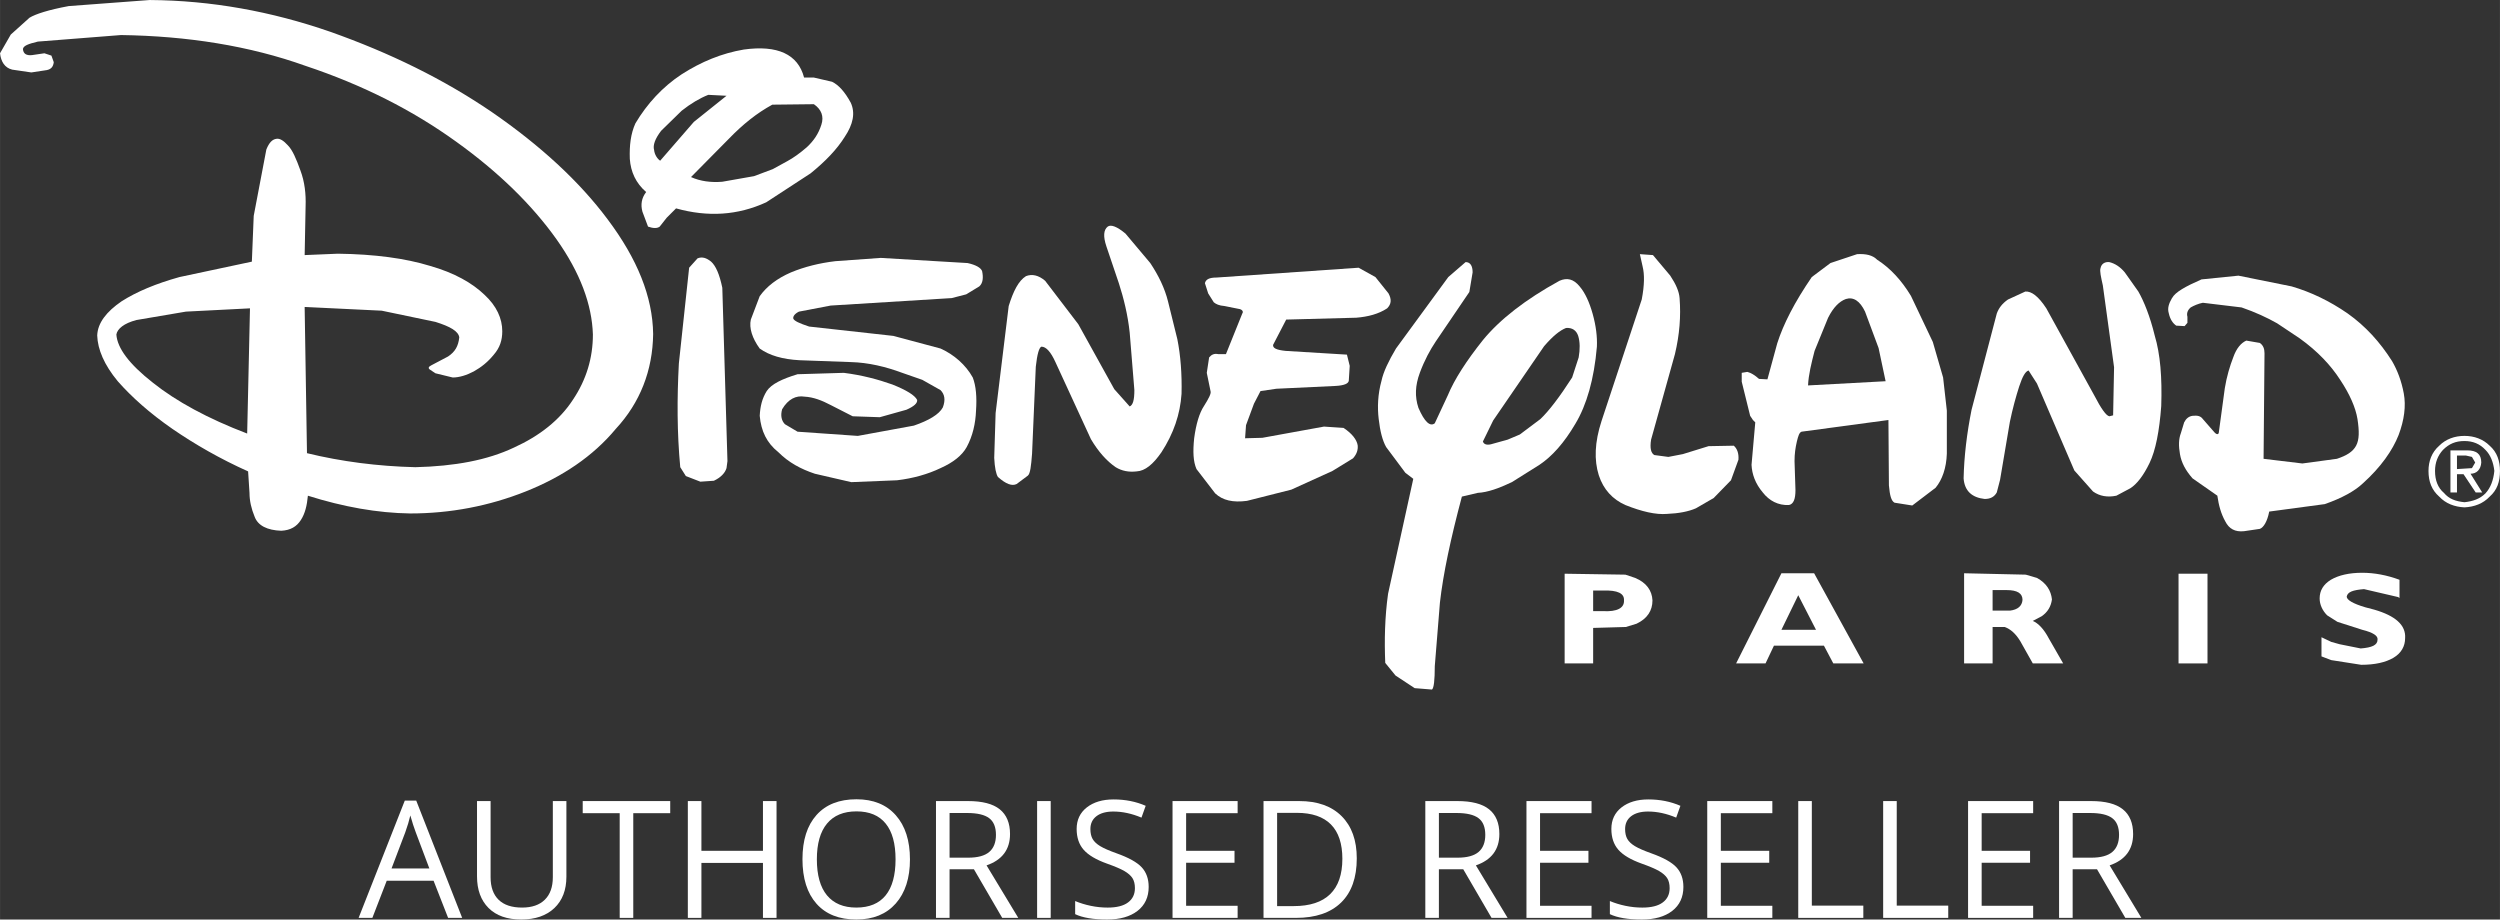
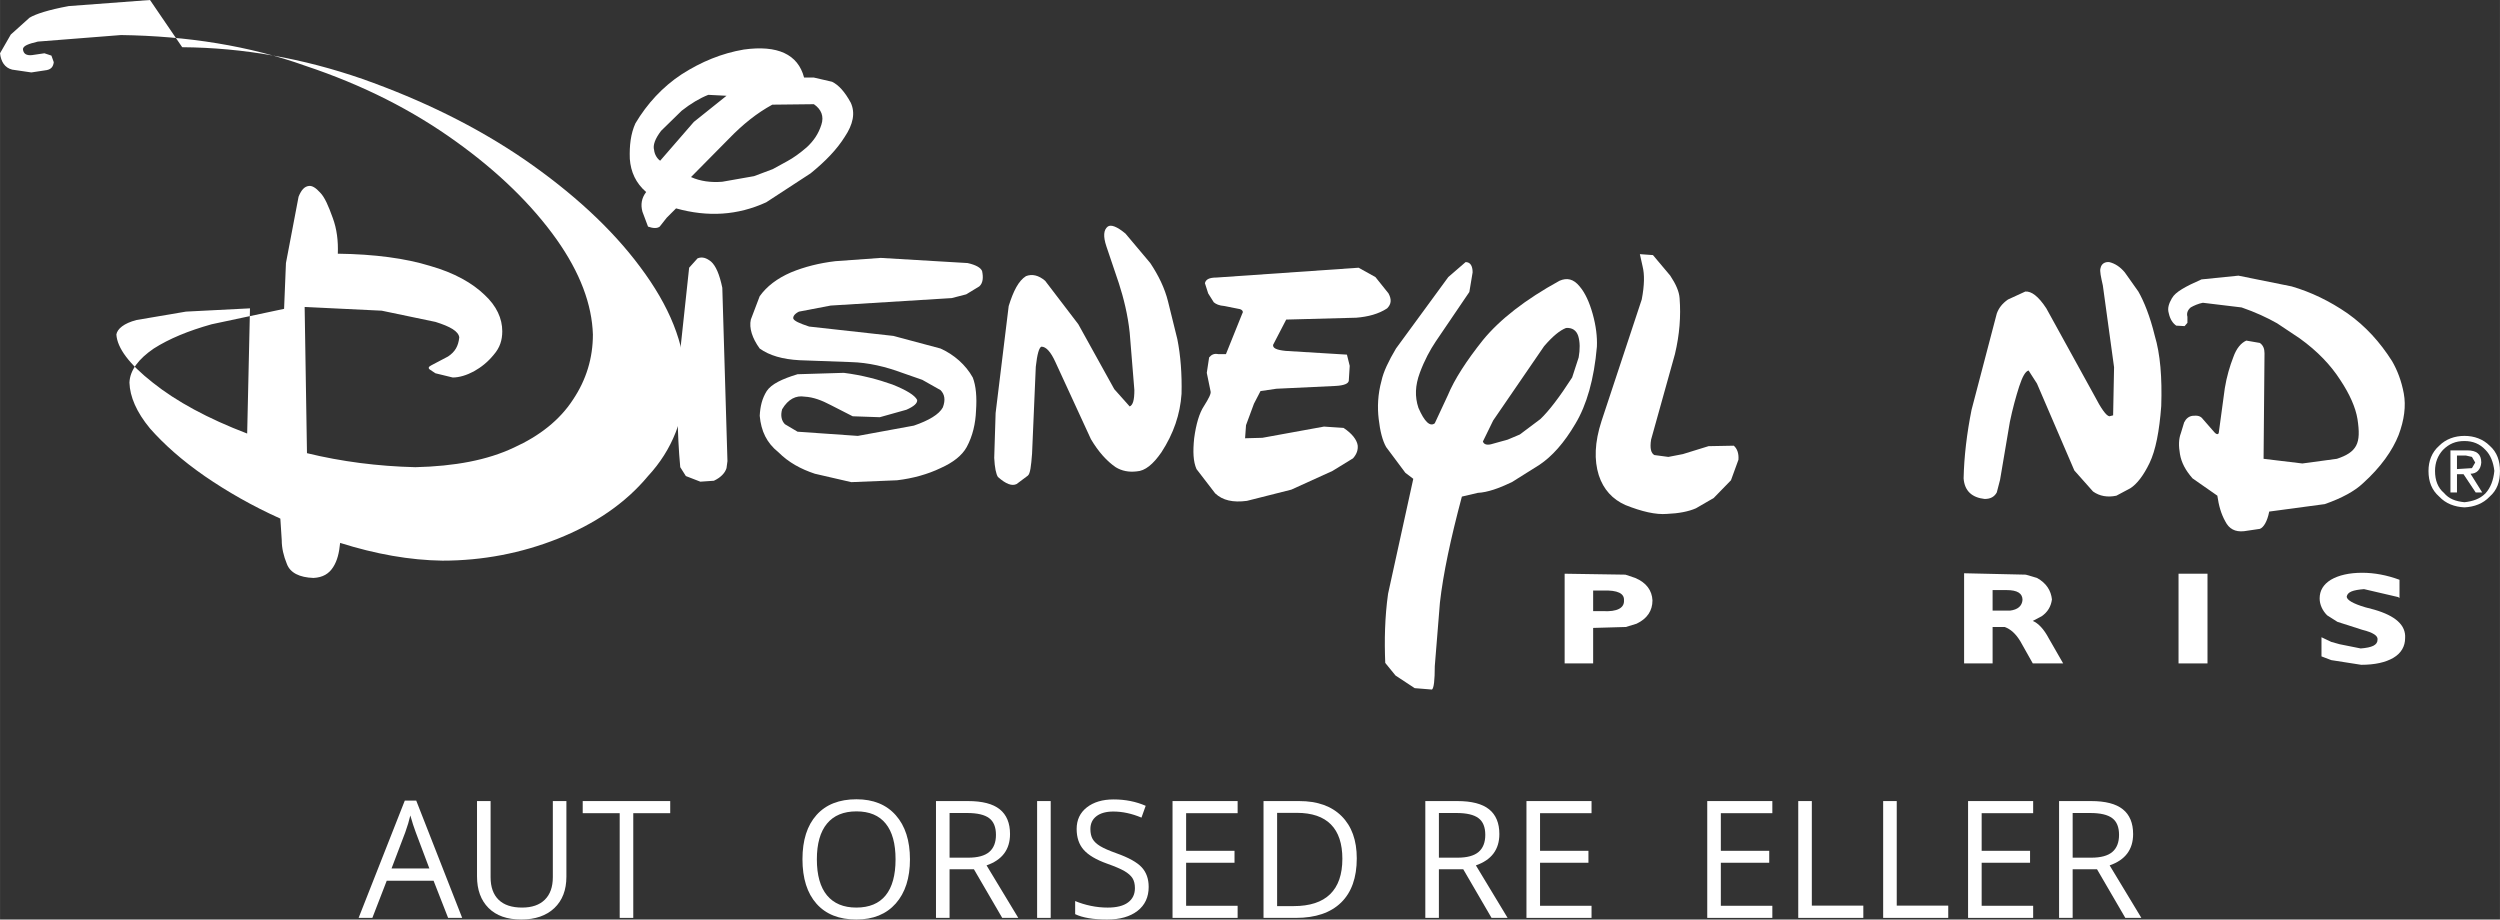
<svg xmlns="http://www.w3.org/2000/svg" xml:space="preserve" width="36.13mm" height="13.289mm" version="1.1" shape-rendering="geometricPrecision" text-rendering="geometricPrecision" image-rendering="optimizeQuality" fill-rule="evenodd" clip-rule="evenodd" viewBox="0 0 2226.04 818.78">
  <rect x="0" y="0" width="2226.04" height="818.78" fill="#333333" stroke="none" />
  <g id="Livello_x0020_1">
    <g id="Disneyland_Paris_x0020__x0028_1_x0029_.eps">
      <path fill="white" d="M1133.61 307.02l11.65 -22.46 62.39 -1.66c10.41,-0.83 19.97,-3.33 27.46,-8.32 3.75,-3.74 4.16,-7.9 1.25,-13.31l-11.65 -14.55 -14.98 -8.33 -126.46 8.74c-6.65,0 -9.56,1.68 -10.4,5l2.92 9.15 4.99 7.9c2.08,1.67 4.57,2.91 9.57,3.33l12.48 2.5c3.32,0.41 4.58,2.5 3.32,4.16l-14.56 36.19 -6.65 0c-3.75,-0.83 -6.24,0.41 -8.32,2.91l-2.08 13.73 3.33 16.22c0.83,2.08 -1.66,6.66 -5.82,13.31 -4.16,6.24 -7.07,16.22 -8.74,28.7 -1.25,12.06 -0.84,20.8 2.08,27.46l16.64 21.63c6.65,6.24 15.8,8.32 28.28,6.66l39.52 -9.99 36.62 -16.64 18.3 -11.23c3.33,-3.75 4.58,-7.49 4.16,-11.64 -0.83,-5 -4.99,-10.41 -12.48,-15.4l-17.49 -1.24 -54.9 9.99 -15.39 0.41 0.83 -11.65 7.07 -19.13 5.83 -11.24 14.14 -2.08 52.83 -2.5c7.49,-0.41 11.24,-2.08 11.64,-4.57l0.83 -13.31 -2.48 -9.99 -54.5 -3.32c-8.32,-0.83 -11.65,-2.5 -11.24,-5.41z" />
      <path fill="white" d="M1278.39 304.11l29.94 -44.11 2.92 -17.47c0,-5.83 -2.09,-9.15 -6.25,-9.15l-15.4 13.31 -46.58 63.64c-6.66,11.23 -11.23,20.8 -12.9,28.7 -3.33,12.06 -3.75,23.71 -2.5,34.11 1.25,10.81 3.33,19.14 6.65,24.96l17.07 22.88 7.07 5.4 -22.45 102.34c-2.93,20.8 -3.34,41.6 -2.51,61.57l9.16 11.24 17.05 11.23 15.4 1.25c1.66,-1.25 2.5,-8.32 2.5,-20.8l4.57 -56.58c2.91,-25.8 9.57,-56.99 19.55,-94.43l14.15 -3.33c8.74,-0.41 19.14,-4.16 30.38,-9.56l24.53 -15.4c11.23,-7.49 22.04,-19.55 32.03,-36.6 9.99,-16.64 16.64,-39.52 19.14,-68.64 0.4,-8.74 -0.83,-18.72 -3.75,-29.12 -2.92,-10.4 -6.67,-18.71 -11.65,-24.54 -5.42,-6.66 -11.23,-7.91 -17.9,-5 -30.36,16.65 -53.24,34.53 -68.21,52.84 -14.57,18.3 -25.38,34.94 -31.21,49.09l-11.64 24.96c-4.16,3.33 -9.16,-1.24 -14.56,-13.73 -3.33,-9.99 -2.91,-19.97 1.24,-31.19 4.16,-11.24 9.16,-20.39 14.16,-27.87zm116.06 -12.07c5.41,-0.41 9.15,2.08 10.81,7.07 1.67,5.41 1.67,12.07 0.42,19.14l-5.82 17.89c-11.24,17.47 -20.81,29.96 -28.29,37.03l-18.3 13.73 -10.82 4.57 -14.98 4.16c-3.75,0.83 -6.24,0 -7.07,-2.5l9.15 -18.72 45.35 -66.14c7.9,-9.16 14.15,-14.15 19.55,-16.23z" />
      <path fill="white" d="M1462.67 237.54c1.66,6.67 1.66,16.23 -0.83,29.13l-35.78 108.16c-6.24,19.14 -6.65,34.94 -2.49,48.25 4.15,12.9 12.47,21.63 23.7,26.62 14.57,5.82 27.05,8.74 37.03,7.9 10.4,-0.42 19.13,-2.08 25.8,-4.99l15.8 -9.15 15.4 -15.81 6.66 -18.31c0.42,-5.82 -1.25,-9.98 -4.16,-12.48l-22.46 0.42 -22.88 7.07 -12.9 2.5 -12.48 -1.66c-2.91,-1.66 -4.15,-5.82 -2.91,-13.73l21.23 -76.13c4.15,-17.47 5.4,-33.7 4.15,-49.92 -0.42,-5.83 -3.33,-12.48 -8.32,-19.97l-15.4 -18.31 -11.65 -0.83 2.5 11.23z" />
-       <path fill="white" d="M1701.46 263.33c-8.32,-13.73 -18.3,-24.55 -29.96,-32.03 -4.15,-4.16 -9.98,-5.41 -17.88,-5l-23.71 7.91 -16.65 12.48c-15.38,22.46 -25.37,42.01 -30.78,59.07l-8.73 32.03 -7.49 -0.41c-3.75,-3.33 -7.07,-5.4 -10.41,-6.24l-4.98 0.84 0 7.9 7.5 30.37 2.48 3.74 2.08 2.08 -3.33 37.85c0.42,8.32 3.33,16.64 9.99,24.55 5.83,7.49 13.74,11.64 23.3,11.23 4.16,-0.83 5.83,-5.4 5.83,-13.31l-0.83 -25.78c0,-6.66 0.83,-12.07 2.08,-17.47 1.24,-5 2.08,-7.9 4.16,-8.74l77.37 -10.41 0.43 58.24c0.82,9.15 2.07,13.73 4.98,15.39l15.82 2.5 20.8 -15.82c5.82,-7.07 9.56,-17.47 9.98,-30.36l0 -38.27 -3.33 -29.54 -9.15 -31.62 -19.55 -41.18zm-73.64 19.56c4.58,-9.15 9.99,-14.56 15.81,-16.64 6.65,-2.08 12.49,1.67 17.05,11.23l12.06 32.44 6.25 29.54 -69.06 3.74c0.42,-9.57 2.92,-19.56 5.82,-30.78l12.06 -29.54z" />
      <path fill="white" d="M1787.98 266.67c-5.4,3.75 -8.32,7.9 -9.99,12.48l-22.46 85.7c-4.17,20.8 -6.67,41.59 -7.09,61.14 0.84,11.23 7.5,17.06 18.73,18.31 5.4,0 8.74,-2.08 10.81,-5.82l2.92 -11.24 8.73 -51.58c2.49,-12.06 5.4,-22.47 8.32,-31.62 2.91,-8.74 5.42,-13.31 8.33,-14.15l7.48 11.65 33.28 77.38 16.64 18.72c5.83,4.16 12.9,5.41 20.8,3.74l12.48 -6.65c5.82,-3.75 11.64,-11.23 17.06,-22.46 5.4,-11.23 8.74,-28.29 10.4,-50.75 0.83,-25.38 -0.83,-46.18 -5.83,-62.81 -4.15,-17.06 -9.56,-30.37 -14.55,-39.11l-12.07 -17.05c-4.16,-5 -8.74,-7.91 -13.73,-9.15 -3.73,-0.41 -7.08,1.24 -7.9,5.4 -0.84,2.5 0.41,7.91 2.08,15.4l9.99 72.8 -0.84 42.84 -3.32 0.84c-2.91,-0.42 -7.49,-7.07 -13.31,-18.3l-42.85 -77.8c-7.06,-10.81 -13.31,-15.4 -18.71,-14.98l-15.4 7.08z" />
      <path fill="white" d="M1934 265.42c-2.91,5 -4.16,9.15 -2.91,13.31 1.25,5.83 3.75,9.16 6.67,11.23l7.48 0.42 2.5 -2.91 0 -5.4c-0.83,-2.91 0,-5.82 2.91,-8.32 2.9,-1.67 6.65,-3.33 10.82,-4.16l34.51 4.16c12.08,4.16 22.88,9.15 31.63,14.14l19.97 13.31c16.23,11.64 27.87,24.12 36.18,37.02 8.32,12.48 13.73,24.54 15.4,34.95 1.66,10.81 1.66,18.3 -1.24,23.71 -2.92,5.41 -8.33,8.74 -17.07,11.65l-30.78 4.16 -34.53 -4.16 0.83 -94.02c0,-4.16 -1.25,-7.07 -4.16,-9.15l-12.06 -2.08c-4.58,2.08 -8.73,6.65 -11.65,14.98 -2.91,7.49 -5.82,17.05 -7.49,27.45l-5.41 39.94c-0.83,1.66 -2.5,1.24 -5.4,-2.5l-8.73 -9.99c-2.08,-2.91 -5,-3.33 -9.16,-2.91 -3.32,0.42 -5.82,2.5 -7.49,5.82l-2.91 9.57c-2.08,5.4 -2.08,11.64 -0.83,18.71 1.24,7.49 4.99,14.57 11.23,21.63l22.06 15.39c1.24,8.74 3.32,16.23 7.07,22.89 3.33,6.65 8.74,9.57 16.64,8.74l14.15 -2.08c3.33,-1.25 6.65,-6.65 8.32,-15.4l49.51 -6.65c15.4,-5.4 26.62,-11.65 33.7,-18.31 16.23,-14.55 26.62,-29.53 32.03,-43.25 5,-13.32 6.66,-25.8 4.58,-37.03 -2.08,-11.23 -5.83,-20.8 -10.41,-28.7 -10.81,-17.06 -23.7,-31.2 -39.51,-42.43 -16.22,-11.23 -32.86,-19.14 -49.91,-24.13l-47.43 -9.57 -32.86 3.33c-14.15,6.24 -23.3,11.22 -26.22,16.64z" />
      <path fill="white" d="M2216.87 396.87c-5.82,-5.82 -13.71,-8.74 -22.45,-8.74 -8.75,0 -16.65,2.91 -22.47,8.74 -6.65,5.83 -9.56,13.73 -9.56,22.46 0,9.57 2.91,17.05 9.56,22.88 5.82,6.24 13.72,9.14 22.47,9.57 8.73,-0.43 16.63,-3.33 22.45,-9.57 6.67,-5.83 9.17,-13.31 9.17,-22.88 0,-8.73 -2.5,-16.64 -9.17,-22.46zm-22.45 -4.16c7.48,0 13.71,2.5 18.71,7.9 4.58,4.57 7.07,11.23 7.9,18.72 -0.84,8.32 -3.32,14.97 -7.9,19.97 -5,5 -11.23,7.08 -18.71,7.9 -7.9,-0.82 -13.73,-2.9 -18.3,-8.32 -5.41,-4.58 -7.91,-11.23 -7.91,-19.55 0,-7.49 2.5,-13.73 7.07,-18.72 5.42,-5.41 11.24,-7.9 19.15,-7.9z" />
      <path fill="white" d="M2209.39 411.85c0,-7.49 -4.15,-10.82 -12.47,-10.82l-14.98 0 0 37.45 5.82 0 0 -16.23 5.83 0 10.81 16.23 5.82 0 -10.4 -16.65c5.42,0 9.15,-3.74 9.57,-9.98zm-8.31 -5l2.9 5 -2.9 4.99 -13.33 0.84 0 -12.07 7.91 0 5.42 1.24z" />
      <path fill="white" d="M2103.31 510.02c-11.23,0 -20.79,2.08 -27.87,6.24 -6.65,4.16 -9.97,9.57 -9.97,16.64 0,5.4 2.49,10.82 6.65,14.98l9.15 5.82 22.04 7.07c9.99,2.5 14.13,5.41 13.72,8.74 0,4.99 -4.98,7.07 -14.97,7.9l-18.72 -3.75 -7.5 -2.08 -8.73 -4.16 0 17.05 8.73 3.33 26.62 4.16c12.08,0 21.64,-2.08 28.71,-6.24 7.08,-4.16 10.41,-10.41 10.41,-17.48 0.83,-11.64 -8.75,-19.97 -27.46,-25.38l-7.9 -2.08c-11.24,-3.31 -16.65,-6.65 -16.65,-9.56 0.83,-4.16 5.41,-5.82 15.4,-6.65l30.36 7.07 1.25 0.83 0 -16.22c-11.23,-4.16 -22.46,-6.24 -33.28,-6.24z" />
      <polygon fill="white" points="1939.82,590.73 1965.61,590.73 1965.61,510.85 1939.82,510.85 " />
-       <path fill="white" d="M1659.43 590.73l-44.1 -80.28 -29.11 0 -40.35 80.28 26.2 0 7.49 -15.8 44.51 0 8.34 15.8 27.03 0zm-58.24 -60.73l15.82 30.78 -30.78 0 14.97 -30.78z" />
      <path fill="white" d="M1813.78 514.61l-9.97 -2.92 -54.93 -1.24 0 80.28 25.38 0 0 -32.44 10.82 0c5.41,2.08 9.56,5.82 13.73,12.48l11.23 19.96 27.05 0 -12.9 -22.46c-4.16,-7.9 -9.15,-13.31 -14.15,-15.38l7.9 -4.16c5.42,-3.75 8.32,-8.74 9.16,-14.98 -0.84,-7.9 -5,-14.56 -13.32,-19.13zm-39.52 10.82l12.48 0c9.57,0 14.15,2.9 14.15,8.73 -0.41,5.4 -4.16,8.73 -11.23,9.57l-15.4 0 0 -18.3z" />
      <path fill="white" d="M1456.01 514.61l-8.74 -2.92 -54.08 -0.83 0 79.87 25.38 0 0 -31.61 29.12 -0.83 9.56 -2.92c9.58,-4.57 14.15,-11.64 14.15,-20.8 -0.42,-8.74 -5.4,-15.8 -15.4,-19.96zm-37.44 11.23l9.15 0c12.48,-0.41 18.73,2.5 18.31,8.74 0.42,6.65 -5.83,10.39 -19.14,9.57l-8.32 0 0 -18.3z" />
-       <path fill="white" d="M133.54 0l-72.39 5.42c-17.89,3.33 -29.53,7.06 -34.94,10.39l-16.64 14.97 -9.57 16.65c0.83,7.49 4.16,12.9 10.82,14.57l17.05 2.5 13.73 -2.08c4.16,-0.83 5.83,-3.33 6.24,-7.07l-2.08 -5.83 -6.24 -2.08 -11.24 1.66c-4.99,0.42 -7.49,-1.25 -7.9,-5.42 0.41,-2.9 4.58,-4.57 13.31,-6.65l74.05 -5.82c59.07,0.84 114.4,9.57 164.32,27.45 51.17,17.06 95.27,39.52 133.96,67.39 38.27,27.46 67.81,56.58 89.44,86.95 21.21,29.95 31.61,58.24 32.45,84.86 0,20.81 -5.83,40.36 -17.89,58.24 -11.65,17.89 -29.53,32.03 -52.41,42.43 -23.71,11.23 -52.84,16.64 -87.78,17.47 -33.7,-0.83 -65.73,-4.99 -96.51,-12.48l-2.08 -130.2 68.64 3.32 47.84 9.99c13.31,4.16 20.38,8.32 21.21,13.73 -0.83,7.91 -3.75,12.9 -9.98,17.06l-14.98 7.9c-2.5,1.25 -2.91,2.5 -1.24,3.75l4.99 3.32 15.39 3.75c5.82,0 12.48,-2.08 18.72,-5.41 6.66,-3.74 12.48,-8.32 17.89,-14.98 5.4,-6.24 7.49,-12.89 7.49,-20.8 0,-11.23 -4.98,-22.46 -15.8,-32.44 -10.82,-10.4 -26.63,-19.55 -48.67,-25.8 -21.64,-6.65 -49.09,-10.4 -81.96,-10.81l-29.53 1.24 0.83 -43.26c0.42,-11.23 -0.83,-22.05 -4.58,-32.03 -3.74,-10.4 -7.07,-18.3 -11.23,-22.46 -3.75,-4.16 -7.07,-6.24 -9.99,-5.82 -3.75,0.41 -6.65,3.32 -9.15,9.57l-11.24 59.06 -1.66 40.78 -64.48 13.73c-20.8,5.82 -37.86,12.89 -51.59,21.63 -13.31,9.15 -21.21,19.13 -21.63,30.37 0.42,12.48 6.24,26.2 18.3,40.77 12.48,14.14 28.29,28.29 48.67,42.43 19.97,13.73 42.43,26.63 67.4,37.85l1.24 19.14c0,7.08 1.66,14.15 4.57,21.22 2.91,7.9 11.24,12.06 23.71,12.48 8.32,-0.42 13.73,-3.74 17.47,-9.57 3.75,-5.83 5.41,-12.9 6.24,-21.64 31.61,9.98 61.98,15.4 91.1,15.81 35.78,0 70.31,-6.65 102.76,-19.55 32.44,-12.9 59.91,-31.2 80.29,-55.75 21.63,-23.3 32.86,-52 33.28,-84.45 -0.42,-33.27 -14.15,-66.97 -40.36,-101.92 -25.38,-34.11 -60.32,-66.14 -103.17,-95.67 -43.26,-29.55 -91.11,-52.83 -143.94,-71.56 -52.83,-18.31 -106.08,-27.88 -160.58,-28.29zm-29.95 297.86c0.83,-4.99 6.65,-9.98 17.89,-12.9l44.09 -7.49 57 -2.91 -2.5 111.49c-34.94,-13.31 -63.23,-28.7 -84.03,-45.34 -21.22,-16.64 -31.61,-30.79 -32.44,-42.85z" />
+       <path fill="white" d="M133.54 0l-72.39 5.42c-17.89,3.33 -29.53,7.06 -34.94,10.39l-16.64 14.97 -9.57 16.65c0.83,7.49 4.16,12.9 10.82,14.57l17.05 2.5 13.73 -2.08c4.16,-0.83 5.83,-3.33 6.24,-7.07l-2.08 -5.83 -6.24 -2.08 -11.24 1.66c-4.99,0.42 -7.49,-1.25 -7.9,-5.42 0.41,-2.9 4.58,-4.57 13.31,-6.65l74.05 -5.82c59.07,0.84 114.4,9.57 164.32,27.45 51.17,17.06 95.27,39.52 133.96,67.39 38.27,27.46 67.81,56.58 89.44,86.95 21.21,29.95 31.61,58.24 32.45,84.86 0,20.81 -5.83,40.36 -17.89,58.24 -11.65,17.89 -29.53,32.03 -52.41,42.43 -23.71,11.23 -52.84,16.64 -87.78,17.47 -33.7,-0.83 -65.73,-4.99 -96.51,-12.48l-2.08 -130.2 68.64 3.32 47.84 9.99c13.31,4.16 20.38,8.32 21.21,13.73 -0.83,7.91 -3.75,12.9 -9.98,17.06l-14.98 7.9c-2.5,1.25 -2.91,2.5 -1.24,3.75l4.99 3.32 15.39 3.75c5.82,0 12.48,-2.08 18.72,-5.41 6.66,-3.74 12.48,-8.32 17.89,-14.98 5.4,-6.24 7.49,-12.89 7.49,-20.8 0,-11.23 -4.98,-22.46 -15.8,-32.44 -10.82,-10.4 -26.63,-19.55 -48.67,-25.8 -21.64,-6.65 -49.09,-10.4 -81.96,-10.81c0.42,-11.23 -0.83,-22.05 -4.58,-32.03 -3.74,-10.4 -7.07,-18.3 -11.23,-22.46 -3.75,-4.16 -7.07,-6.24 -9.99,-5.82 -3.75,0.41 -6.65,3.32 -9.15,9.57l-11.24 59.06 -1.66 40.78 -64.48 13.73c-20.8,5.82 -37.86,12.89 -51.59,21.63 -13.31,9.15 -21.21,19.13 -21.63,30.37 0.42,12.48 6.24,26.2 18.3,40.77 12.48,14.14 28.29,28.29 48.67,42.43 19.97,13.73 42.43,26.63 67.4,37.85l1.24 19.14c0,7.08 1.66,14.15 4.57,21.22 2.91,7.9 11.24,12.06 23.71,12.48 8.32,-0.42 13.73,-3.74 17.47,-9.57 3.75,-5.83 5.41,-12.9 6.24,-21.64 31.61,9.98 61.98,15.4 91.1,15.81 35.78,0 70.31,-6.65 102.76,-19.55 32.44,-12.9 59.91,-31.2 80.29,-55.75 21.63,-23.3 32.86,-52 33.28,-84.45 -0.42,-33.27 -14.15,-66.97 -40.36,-101.92 -25.38,-34.11 -60.32,-66.14 -103.17,-95.67 -43.26,-29.55 -91.11,-52.83 -143.94,-71.56 -52.83,-18.31 -106.08,-27.88 -160.58,-28.29zm-29.95 297.86c0.83,-4.99 6.65,-9.98 17.89,-12.9l44.09 -7.49 57 -2.91 -2.5 111.49c-34.94,-13.31 -63.23,-28.7 -84.03,-45.34 -21.22,-16.64 -31.61,-30.79 -32.44,-42.85z" />
      <path fill="white" d="M606.96 66.15c-17.06,11.24 -30.79,26.21 -41.19,43.68 -4.16,9.16 -5.41,19.56 -4.99,31.63 0.83,11.65 5.41,21.63 14.55,29.53 -4.16,5.42 -4.99,11.23 -3.32,17.48l4.99 13.31c4.58,1.65 8.32,1.65 10.4,0l6.24 -7.91 8.32 -8.32c28.29,7.9 54.91,6.25 80.29,-5.42l39.52 -25.78c13.31,-10.81 23.3,-21.21 30.37,-32.46 7.5,-11.22 9.57,-21.2 5.42,-30.37 -5.42,-9.97 -10.82,-15.8 -16.64,-18.71l-16.23 -3.75 -8.73 0c-5.41,-20.8 -23.71,-29.12 -53.67,-24.95 -19.54,3.32 -37.85,10.81 -55.32,22.04zm-24.55 67.4c-1.24,-4.16 0.84,-9.99 6.25,-17.07l18.3 -17.88c7.9,-6.25 16.22,-11.23 23.71,-14.15l16.22 0.83 -29.12 23.3 -29.96 34.53c-2.5,-1.66 -4.99,-5.41 -5.41,-9.56zm105.66 17.05l-16.64 6.25 -28.29 4.98c-9.98,0.83 -19.55,-0.41 -27.87,-4.16l33.7 -34.1c12.48,-12.9 24.96,-22.88 38.69,-30.37l37.02 -0.42c6.66,4.58 9.16,10.82 6.66,18.31 -2.5,7.9 -6.66,14.14 -12.9,19.97 -6.24,5.4 -12.07,9.57 -17.48,12.48l-12.9 7.07z" />
      <path fill="white" d="M621.1 230.05l-7.49 8.32 -9.15 85.28c-1.66,30.79 -1.66,61.57 1.24,92.36l5 7.9 12.9 5 12.06 -0.83c6.24,-2.91 9.98,-7.07 11.23,-11.23l0.84 -6.24 -4.58 -154.34c-2.5,-12.06 -5.82,-19.56 -9.98,-23.3 -4.16,-3.33 -7.9,-4.58 -12.06,-2.92z" />
      <path fill="white" d="M720.52 290.8c-8.74,-2.91 -13.31,-4.99 -14.15,-7.07 -0.41,-1.66 0.83,-4.16 5,-6.24l28.29 -5.41 107.75 -6.65 12.9 -3.33 11.65 -7.07c3.32,-2.91 3.74,-7.91 2.5,-13.73 -1.25,-2.92 -5.41,-5.4 -12.9,-7.07l-77.37 -4.58 -40.36 2.91c-14.14,1.66 -27.45,4.98 -39.52,9.98 -12.48,5.42 -21.63,12.48 -27.87,21.22l-7.9 20.8c-1.67,7.49 1.24,16.64 7.9,25.79 8.74,6.24 20.38,9.57 35.36,10.4l45.77 1.66c15.8,0.41 31.19,4.16 45.77,9.57l17.88 6.24 16.22 9.15c3.75,3.75 4.58,8.74 2.08,15.39 -3.33,6.24 -12.48,11.65 -25.79,16.22l-49.92 9.16 -53.66 -3.74 -11.23 -6.66c-2.91,-2.91 -4.16,-7.49 -2.5,-13.31 5.41,-9.16 12.48,-12.48 19.97,-11.24 7.91,0.42 15.39,3.33 23.3,7.49l19.56 9.99 24.13 0.83 23.71 -6.65c6.65,-2.91 9.97,-5.83 9.56,-8.74 -2.08,-4.16 -9.56,-8.74 -22.04,-13.73 -12.9,-4.58 -27.04,-8.32 -43.26,-10.39l-41.19 1.24c-13.73,4.16 -23.3,8.74 -27.45,14.97 -4.16,6.66 -5.82,13.73 -6.24,22.05 1.25,13.73 6.24,24.13 16.64,32.45 9.15,9.15 19.97,14.98 32.44,19.13l32.45 7.49 40.77 -1.66c14.15,-1.67 27.45,-5.41 38.69,-10.82 11.23,-4.99 19.14,-11.23 23.3,-18.72 5.41,-9.99 7.9,-21.22 8.32,-32.45 0.83,-12.06 0,-22.05 -2.91,-29.54 -6.25,-11.23 -16.65,-20.39 -28.71,-25.79l-42.01 -11.24 -74.88 -8.31z" />
      <path fill="white" d="M960.14 288.71l-29.54 -38.69c-5.82,-4.98 -11.64,-6.24 -17.05,-4.15 -6.65,4.15 -11.24,13.3 -15.4,26.62l-11.64 95.26 -1.25 39.94c0.42,8.73 1.66,14.56 3.33,17.05 7.07,6.24 12.48,8.32 16.64,6.24l9.98 -7.48c2.09,-1.67 2.91,-8.32 3.75,-19.56l3.32 -77.38c1.25,-11.23 2.91,-17.05 5,-17.89 4.16,0 8.32,4.58 12.48,13.73l31.61 68.64c6.66,11.23 14.14,19.56 22.04,24.96 5.41,3.33 11.65,4.58 18.72,3.74 7.49,-0.41 14.57,-6.24 22.06,-17.05 10.81,-16.65 16.63,-33.7 17.88,-52.01 0.42,-17.47 -0.83,-34.11 -3.74,-48.67l-8.32 -33.69c-2.91,-11.64 -8.32,-22.88 -15.81,-34.11l-22.05 -26.21c-7.49,-6.24 -12.9,-8.32 -15.8,-6.24 -3.75,2.91 -4.16,8.73 -1.25,17.47l11.24 33.28c4.16,12.9 7.9,27.87 9.56,43.68l4.16 51.16c0,8.74 -1.24,13.31 -4.16,14.57l-13.73 -15.4 -32.03 -57.82z" />
    </g>
    <path fill="white" fill-rule="nonzero" d="M398.99 817.32l-12.94 -33.07 -41.72 0 -12.8 33.07 -12.24 0 41.13 -104.46 10.17 0 40.92 104.46 -12.53 0zm-16.7 -44l-12.12 -32.22c-1.55,-4.08 -3.18,-9.08 -4.83,-15 -1.04,4.54 -2.53,9.54 -4.49,15l-12.24 32.22 33.68 0z" />
    <path id="1" fill="white" fill-rule="nonzero" d="M504.32 713.3l0 67.33c0,11.85 -3.57,21.18 -10.73,27.97 -7.17,6.78 -17,10.17 -29.53,10.17 -12.53,0 -22.22,-3.42 -29.06,-10.25 -6.85,-6.85 -10.27,-16.22 -10.27,-28.19l0 -67.04 12.09 0 0 67.87c0,8.69 2.38,15.35 7.12,20.01 4.74,4.64 11.71,6.97 20.9,6.97 8.79,0 15.54,-2.33 20.28,-7.02 4.74,-4.66 7.12,-11.36 7.12,-20.08l0 -67.74 12.09 0z" />
    <polygon id="2" fill="white" fill-rule="nonzero" points="563.86,817.32 551.77,817.32 551.77,724.09 518.84,724.09 518.84,713.3 596.76,713.3 596.76,724.09 563.86,724.09 " />
-     <polygon id="3" fill="white" fill-rule="nonzero" points="691.43,817.32 679.34,817.32 679.34,768.37 624.54,768.37 624.54,817.32 612.45,817.32 612.45,713.3 624.54,713.3 624.54,757.59 679.34,757.59 679.34,713.3 691.43,713.3 " />
    <path id="4" fill="white" fill-rule="nonzero" d="M810.24 765.19c0,16.65 -4.23,29.74 -12.62,39.28 -8.43,9.54 -20.13,14.3 -35.14,14.3 -15.32,0 -27.15,-4.68 -35.45,-14.05 -8.33,-9.38 -12.51,-22.59 -12.51,-39.65 0,-16.95 4.18,-30.06 12.53,-39.38 8.35,-9.33 20.2,-13.99 35.57,-13.99 14.95,0 26.61,4.73 35.01,14.23 8.4,9.49 12.61,22.58 12.61,39.27zm-82.9 -0.02c0,14.08 2.99,24.77 8.98,32.05 6.03,7.28 14.74,10.92 26.15,10.92 11.53,0 20.25,-3.62 26.12,-10.87 5.88,-7.26 8.82,-17.97 8.82,-32.1 0,-13.99 -2.91,-24.6 -8.79,-31.83 -5.85,-7.23 -14.52,-10.86 -26,-10.86 -11.53,0 -20.28,3.65 -26.3,10.93 -5.99,7.28 -8.98,17.87 -8.98,31.76z" />
    <path id="5" fill="white" fill-rule="nonzero" d="M845.5 774.05l0 43.27 -12.09 0 0 -104.02 28.51 0c12.77,0 22.19,2.45 28.26,7.33 6.09,4.88 9.16,12.24 9.16,22.04 0,13.77 -6.97,23.07 -20.9,27.9l28.24 46.74 -14.3 0 -25.18 -43.27 -21.68 0zm0 -10.34l16.56 0c8.55,0 14.79,-1.7 18.77,-5.1 3.98,-3.38 5.98,-8.48 5.98,-15.25 0,-6.88 -2.02,-11.83 -6.07,-14.86 -4.05,-3.04 -10.56,-4.57 -19.52,-4.57l-15.71 0 0 39.77z" />
    <polygon id="6" fill="white" fill-rule="nonzero" points="923.46,817.32 923.46,713.3 935.56,713.3 935.56,817.32 " />
    <path id="7" fill="white" fill-rule="nonzero" d="M1022.8 789.69c0,9.16 -3.33,16.3 -9.96,21.42 -6.65,5.13 -15.66,7.67 -27.05,7.67 -12.34,0 -21.83,-1.6 -28.46,-4.78l0 -11.68c4.27,1.8 8.91,3.23 13.94,4.28 5.03,1.05 10,1.55 14.95,1.55 8.06,0 14.13,-1.53 18.21,-4.59 4.08,-3.03 6.12,-7.28 6.12,-12.75 0,-3.59 -0.73,-6.56 -2.16,-8.84 -1.46,-2.3 -3.89,-4.42 -7.26,-6.39 -3.4,-1.94 -8.57,-4.15 -15.49,-6.6 -9.67,-3.47 -16.59,-7.57 -20.74,-12.31 -4.15,-4.73 -6.24,-10.92 -6.24,-18.57 0,-8.02 3.01,-14.4 9.03,-19.14 6.05,-4.73 14.01,-7.12 23.92,-7.12 10.34,0 19.86,1.9 28.53,5.68l-3.76 10.52c-8.59,-3.62 -16.95,-5.42 -25.06,-5.42 -6.38,0 -11.41,1.39 -15,4.13 -3.62,2.77 -5.42,6.58 -5.42,11.48 0,3.62 0.68,6.56 1.99,8.87 1.34,2.3 3.57,4.42 6.72,6.33 3.16,1.92 7.99,4.03 14.5,6.36 10.91,3.88 18.41,8.06 22.51,12.53 4.1,4.45 6.17,10.25 6.17,17.36z" />
    <polygon id="8" fill="white" fill-rule="nonzero" points="1102,817.32 1044.04,817.32 1044.04,713.3 1102,713.3 1102,724.09 1056.14,724.09 1056.14,757.59 1099.23,757.59 1099.23,768.22 1056.14,768.22 1056.14,806.54 1102,806.54 " />
    <path id="9" fill="white" fill-rule="nonzero" d="M1208.09 764.32c0,17.17 -4.66,30.3 -13.99,39.38 -9.33,9.08 -22.73,13.62 -40.24,13.62l-28.8 0 0 -104.02 31.86 0c16.17,0 28.75,4.49 37.71,13.45 8.96,8.96 13.46,21.49 13.46,37.56zm-12.82 0.44c0,-13.57 -3.4,-23.78 -10.2,-30.65 -6.8,-6.87 -16.92,-10.32 -30.33,-10.32l-17.58 0 0 83.04 14.71 0c14.42,0 25.25,-3.54 32.51,-10.63 7.26,-7.09 10.88,-17.58 10.88,-31.44z" />
    <path id="10" fill="white" fill-rule="nonzero" d="M1281.22 774.05l0 43.27 -12.09 0 0 -104.02 28.51 0c12.77,0 22.19,2.45 28.26,7.33 6.09,4.88 9.16,12.24 9.16,22.04 0,13.77 -6.97,23.07 -20.9,27.9l28.24 46.74 -14.3 0 -25.18 -43.27 -21.68 0zm0 -10.34l16.56 0c8.55,0 14.79,-1.7 18.77,-5.1 3.98,-3.38 5.98,-8.48 5.98,-15.25 0,-6.88 -2.02,-11.83 -6.07,-14.86 -4.05,-3.04 -10.56,-4.57 -19.52,-4.57l-15.71 0 0 39.77z" />
    <polygon id="11" fill="white" fill-rule="nonzero" points="1417.14,817.32 1359.19,817.32 1359.19,713.3 1417.14,713.3 1417.14,724.09 1371.28,724.09 1371.28,757.59 1414.38,757.59 1414.38,768.22 1371.28,768.22 1371.28,806.54 1417.14,806.54 " />
-     <path id="12" fill="white" fill-rule="nonzero" d="M1498.93 789.69c0,9.16 -3.33,16.3 -9.96,21.42 -6.65,5.13 -15.66,7.67 -27.05,7.67 -12.34,0 -21.83,-1.6 -28.46,-4.78l0 -11.68c4.27,1.8 8.91,3.23 13.94,4.28 5.03,1.05 10,1.55 14.95,1.55 8.06,0 14.13,-1.53 18.21,-4.59 4.08,-3.03 6.12,-7.28 6.12,-12.75 0,-3.59 -0.73,-6.56 -2.16,-8.84 -1.46,-2.3 -3.89,-4.42 -7.26,-6.39 -3.4,-1.94 -8.57,-4.15 -15.49,-6.6 -9.67,-3.47 -16.59,-7.57 -20.74,-12.31 -4.15,-4.73 -6.24,-10.92 -6.24,-18.57 0,-8.02 3.01,-14.4 9.03,-19.14 6.05,-4.73 14.01,-7.12 23.92,-7.12 10.34,0 19.86,1.9 28.53,5.68l-3.76 10.52c-8.59,-3.62 -16.95,-5.42 -25.06,-5.42 -6.38,0 -11.41,1.39 -15,4.13 -3.62,2.77 -5.42,6.58 -5.42,11.48 0,3.62 0.68,6.56 1.99,8.87 1.34,2.3 3.57,4.42 6.72,6.33 3.16,1.92 7.99,4.03 14.5,6.36 10.91,3.88 18.41,8.06 22.51,12.53 4.1,4.45 6.17,10.25 6.17,17.36z" />
    <polygon id="13" fill="white" fill-rule="nonzero" points="1578.13,817.32 1520.17,817.32 1520.17,713.3 1578.13,713.3 1578.13,724.09 1532.27,724.09 1532.27,757.59 1575.36,757.59 1575.36,768.22 1532.27,768.22 1532.27,806.54 1578.13,806.54 " />
    <polygon id="14" fill="white" fill-rule="nonzero" points="1601.2,817.32 1601.2,713.3 1613.29,713.3 1613.29,806.4 1659.15,806.4 1659.15,817.32 " />
    <polygon id="15" fill="white" fill-rule="nonzero" points="1676.81,817.32 1676.81,713.3 1688.9,713.3 1688.9,806.4 1734.76,806.4 1734.76,817.32 " />
    <polygon id="16" fill="white" fill-rule="nonzero" points="1810.37,817.32 1752.42,817.32 1752.42,713.3 1810.37,713.3 1810.37,724.09 1764.51,724.09 1764.51,757.59 1807.61,757.59 1807.61,768.22 1764.51,768.22 1764.51,806.54 1810.37,806.54 " />
    <path id="17" fill="white" fill-rule="nonzero" d="M1845.54 774.05l0 43.27 -12.09 0 0 -104.02 28.51 0c12.77,0 22.19,2.45 28.26,7.33 6.09,4.88 9.16,12.24 9.16,22.04 0,13.77 -6.97,23.07 -20.9,27.9l28.24 46.74 -14.3 0 -25.18 -43.27 -21.68 0zm0 -10.34l16.56 0c8.55,0 14.79,-1.7 18.77,-5.1 3.98,-3.38 5.98,-8.48 5.98,-15.25 0,-6.88 -2.02,-11.83 -6.07,-14.86 -4.05,-3.04 -10.56,-4.57 -19.52,-4.57l-15.71 0 0 39.77z" />
  </g>
</svg>